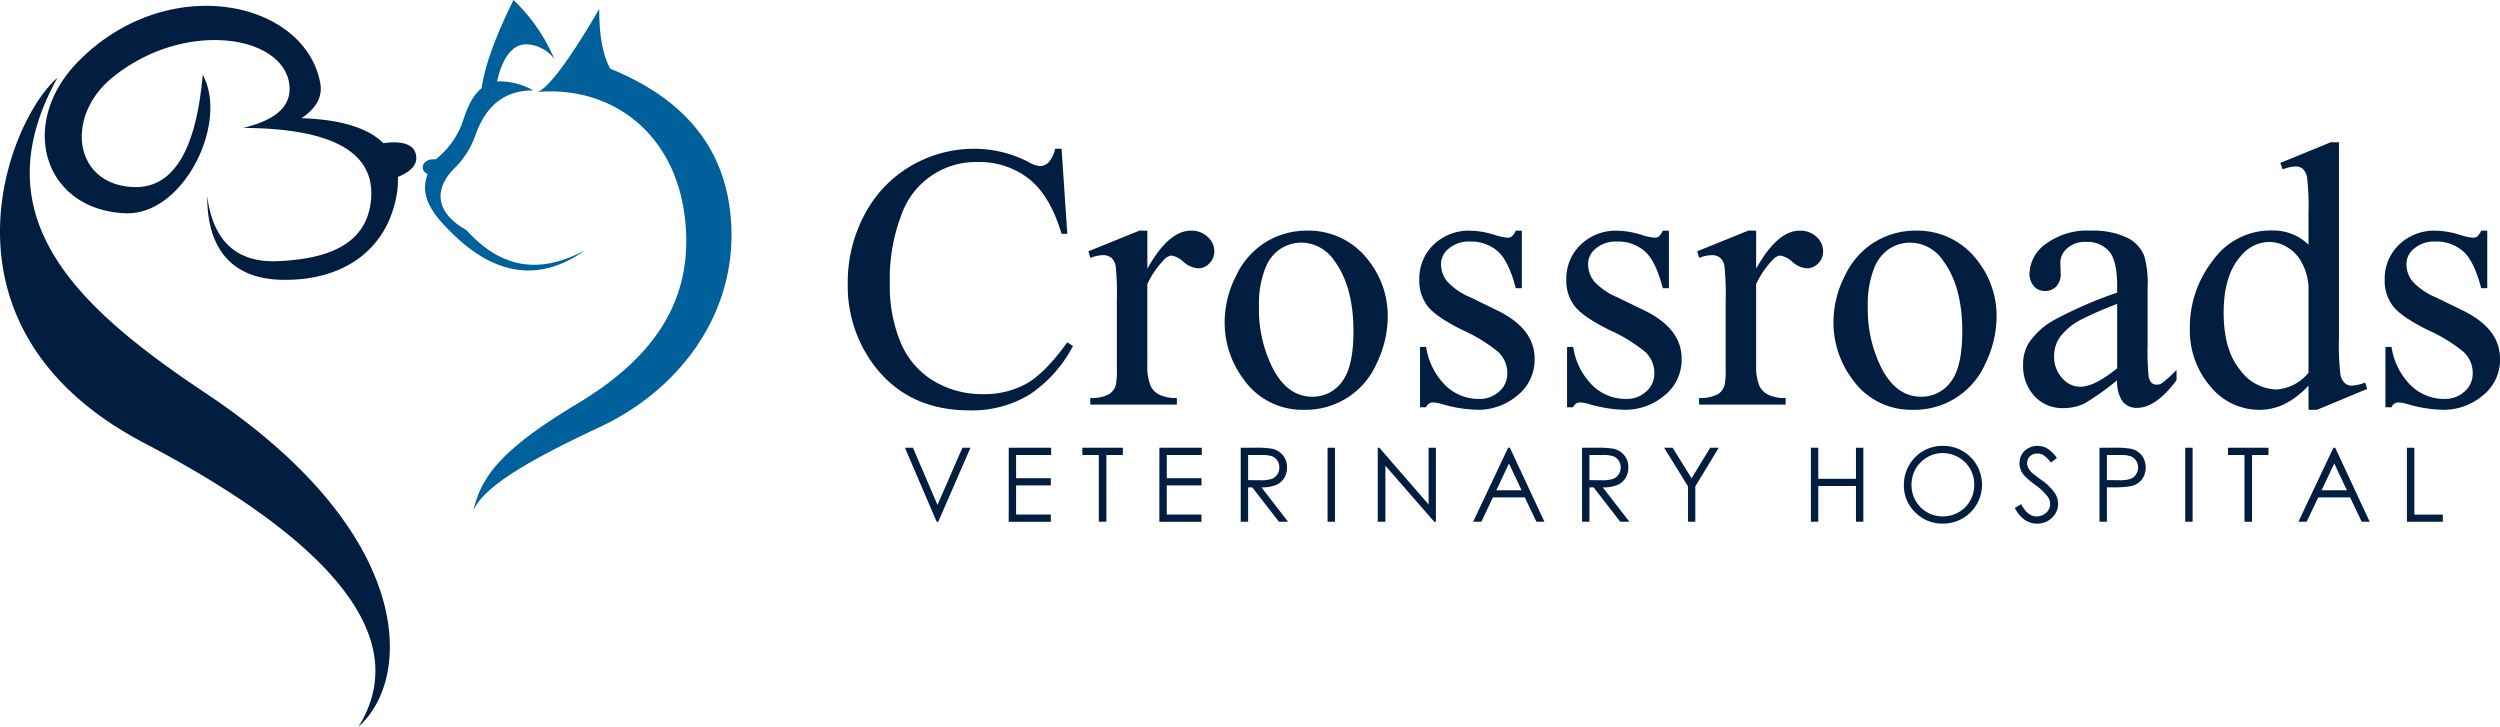
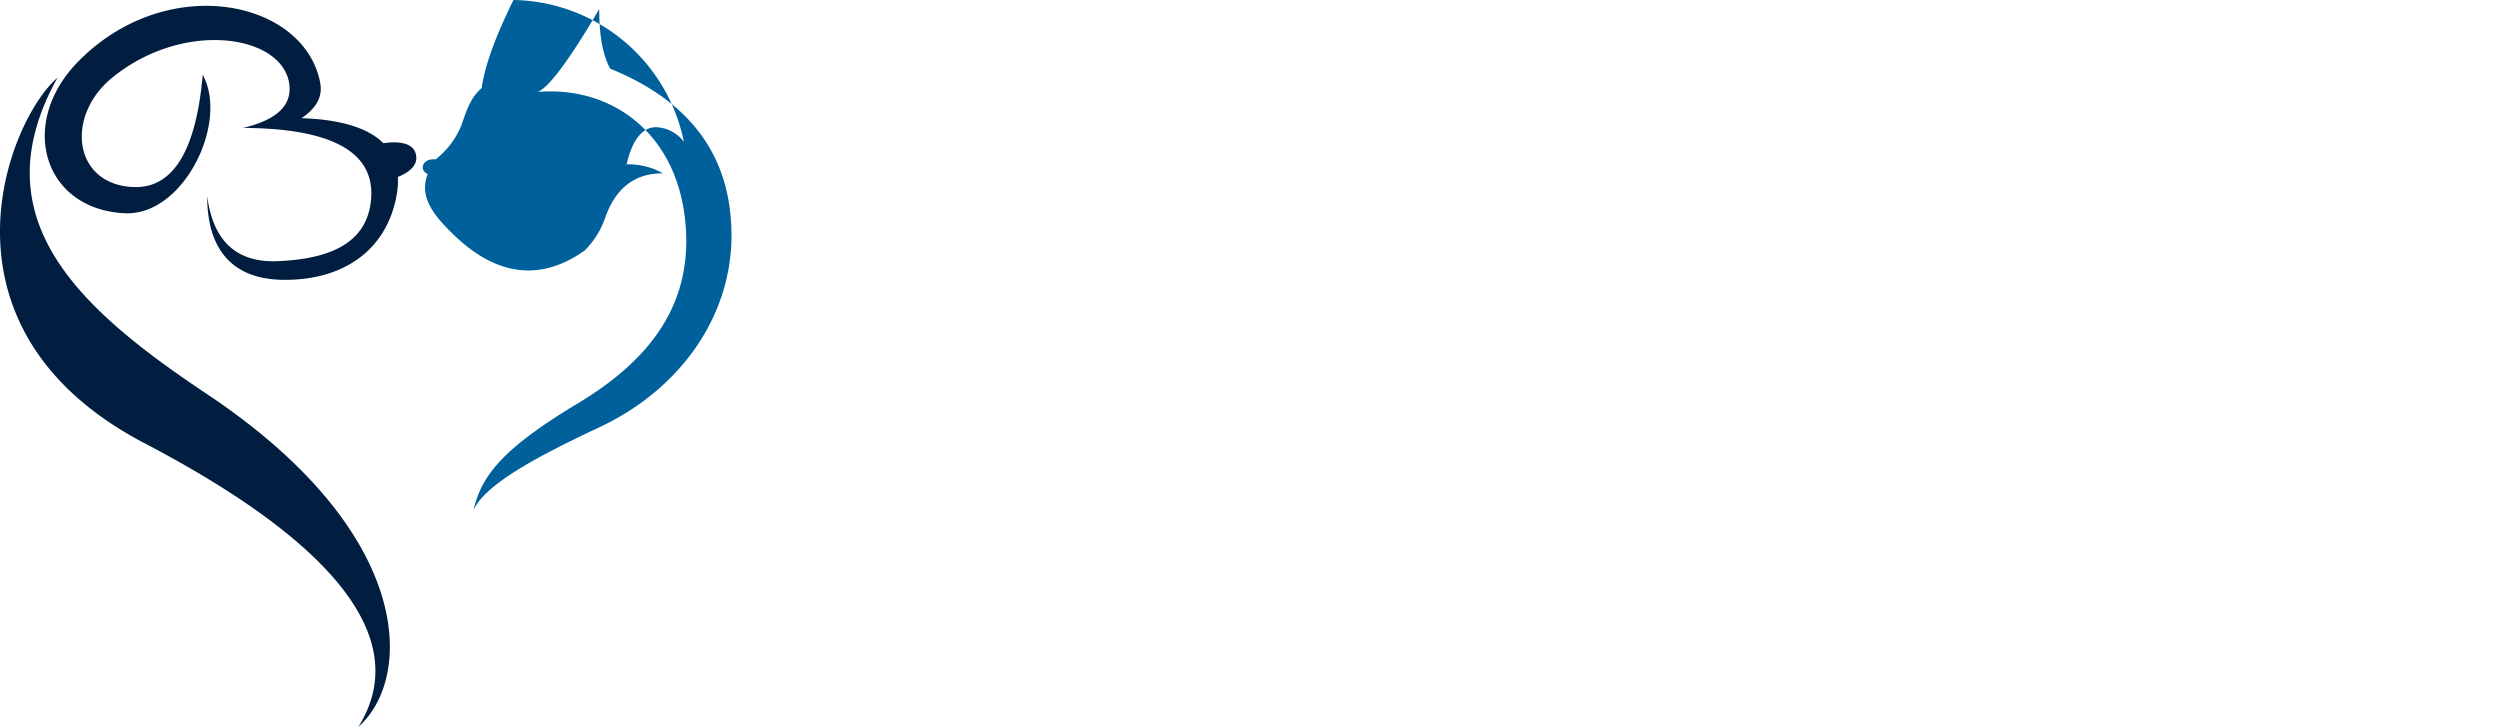
<svg xmlns="http://www.w3.org/2000/svg" id="Layer_1" data-name="Layer 1" viewBox="0 0 363.928 105.803">
  <defs>
    <style>.cls-3{fill:#011e41}</style>
  </defs>
  <path fill="#011e41" fill-rule="evenodd" d="M29.508 10.884c-.837 9.673-3.656 16.561-10.027 16.346-8.78-.3-10.053-10.277-3.161-15.91 10.61-8.67 25.348-6.183 25.829 1.307.2 3.187-2.559 4.986-6.755 5.994 12.445.065 19.139 3.27 18.633 10.244-.474 6.588-6.078 8.84-13.619 9.154-6.188.258-9.438-3.181-10.246-9.482-.017 6.94 2.933 12.125 11.115 12.2 8.706.088 15.029-4.336 16.456-12.312a11.665 11.665 0 00.187-2.666c1.563-.641 2.77-1.557 2.678-2.909-.133-1.98-2.288-2.375-4.784-2-2.2-2.2-6.138-3.455-11.92-3.648 1.9-1.279 3.135-2.918 2.723-5.123C44.367.027 24.39-4.226 11.418 8.923 2.526 17.934 6.3 30.494 18.176 31.045c8.564.4 15.161-13.225 11.332-20.161m-21.143.436c-11.229 20.225 2.59 33.278 21.7 46 30.683 20.446 29.947 41.596 22.111 48.48 8.041-12.867-3.844-26.994-31.169-41.3-31.946-16.727-19.856-47-12.642-53.18" />
-   <path fill="#00609c" fill-rule="evenodd" d="M85.162 36.428c-6.754 3.6-12.273 2.591-17.283-2.95-4.506-2.511-4.832-5.988-1.584-9.121a12.687 12.687 0 003-4.915c1.422-3.858 3.974-6.3 8.345-6.28a10.2 10.2 0 00-5.29-1.31c.781-3.4 2.21-5.43 4.308-5.407a5.35 5.35 0 014.032 2.129A25.758 25.758 0 0074.748 0c-2.34 4.758-4.113 9.172-4.637 12.834-1.621 1.366-2.211 3.291-2.945 5.406a12.115 12.115 0 01-3.766 4.971c-1.731-.238-2.561 1.432-1.143 2.131-1.217 3.15.512 5.752 4.091 9.117 5.458 5.139 11.836 6.955 18.811 1.969m-6.868-23.047c1.709-.721 4.766-4.944 8.943-12.07-.012 3.341.36 6.363 1.583 8.683 12.2 4.943 17.552 13.207 17.667 23.975.126 11.929-7.367 22.675-19.25 28.238-9.2 4.307-16.648 8.344-18.32 12.07 1.195-5 4.078-8.875 15.211-15.564 9.812-5.9 16.127-13.494 15.76-24.524-.473-14.171-10.361-21.742-21.594-20.808" />
-   <path d="M154.535 21.653l.832 12.38h-.832q-1.666-5.559-4.754-8a11.578 11.578 0 00-7.412-2.443 11.48 11.48 0 00-11.158 7.707 26.112 26.112 0 00-1.679 10.017 21.26 21.26 0 001.585 8.567 11.858 11.858 0 004.766 5.558 13.712 13.712 0 007.265 1.934 12.6 12.6 0 006.257-1.517q2.713-1.517 5.962-6.029l.832.537a19.111 19.111 0 01-6.391 7.116 16.179 16.179 0 01-8.675 2.256q-9.05 0-14.018-6.713a19.2 19.2 0 01-3.706-11.763 20.882 20.882 0 012.444-10.017 17.674 17.674 0 016.727-7.076 18.173 18.173 0 019.359-2.511 17.153 17.153 0 017.788 1.934 4.234 4.234 0 001.612.59 1.774 1.774 0 001.262-.51 4.188 4.188 0 00.993-2.014zM167.022 33.577v5.531q3.089-5.53 6.338-5.531a3.448 3.448 0 012.443.9 2.765 2.765 0 01.967 2.082 2.459 2.459 0 01-.7 1.772 2.238 2.238 0 01-1.666.726 3.554 3.554 0 01-2.108-.927 3.48 3.48 0 00-1.732-.927 1.6 1.6 0 00-1.047.537 12.932 12.932 0 00-2.5 3.625v11.79a7.306 7.306 0 00.51 3.089 2.783 2.783 0 001.236 1.208 5.427 5.427 0 002.551.483v.965h-12.6v-.967a5.235 5.235 0 002.793-.59 2.294 2.294 0 00.941-1.37 13.811 13.811 0 00.133-2.6v-9.538a39.823 39.823 0 00-.173-5.115 2.017 2.017 0 00-.645-1.2 1.809 1.809 0 00-1.168-.376 5.287 5.287 0 00-1.881.4l-.267-.967 7.438-3.008zM190.172 33.577a10.9 10.9 0 018.97 4.242 13.032 13.032 0 012.874 8.326 15.683 15.683 0 01-1.585 6.687 11.254 11.254 0 01-10.554 6.821 10.421 10.421 0 01-8.836-4.431 13.73 13.73 0 01-2.766-8.379 14.864 14.864 0 011.678-6.727 11.462 11.462 0 014.418-4.941 11.327 11.327 0 015.801-1.598zm-.833 1.745a5.6 5.6 0 00-2.86.846 5.934 5.934 0 00-2.323 2.968 14.27 14.27 0 00-.887 5.451 18.983 18.983 0 002.136 9.265q2.135 3.894 5.626 3.9a5.246 5.246 0 004.3-2.148q1.692-2.149 1.692-7.386 0-6.552-2.82-10.313a5.812 5.812 0 00-4.864-2.583zM221.539 33.577v8.379h-.887q-1.018-3.95-2.618-5.371a5.886 5.886 0 00-4.068-1.424 4.484 4.484 0 00-3.034.994 2.88 2.88 0 00-1.156 2.2 4 4 0 00.86 2.578 9.527 9.527 0 003.384 2.337l3.921 1.908q5.451 2.657 5.452 7.008a6.625 6.625 0 01-2.538 5.412 8.8 8.8 0 01-5.681 2.054 19.531 19.531 0 01-5.156-.8 5.245 5.245 0 00-1.45-.269 1.065 1.065 0 00-.966.7h-.887V50.5h.887a9.995 9.995 0 002.873 5.667 6.935 6.935 0 004.754 1.907 4.255 4.255 0 003.02-1.088 3.45 3.45 0 001.169-2.619 4.166 4.166 0 00-1.3-3.115 22.768 22.768 0 00-5.2-3.195q-3.894-1.934-5.1-3.492a6.039 6.039 0 01-1.209-3.867 6.817 6.817 0 012.081-5.075 7.361 7.361 0 015.384-2.041 12.65 12.65 0 013.519.617 8.266 8.266 0 001.826.4 1.071 1.071 0 00.671-.188 2.556 2.556 0 00.563-.832zM242.943 33.577v8.379h-.886q-1.02-3.95-2.618-5.371a5.889 5.889 0 00-4.069-1.424 4.486 4.486 0 00-3.034.994 2.882 2.882 0 00-1.155 2.2 4 4 0 00.859 2.578 9.536 9.536 0 003.384 2.337l3.921 1.908q5.452 2.657 5.452 7.008a6.625 6.625 0 01-2.538 5.412 8.8 8.8 0 01-5.681 2.054 19.537 19.537 0 01-5.156-.8 5.239 5.239 0 00-1.449-.269 1.067 1.067 0 00-.967.7h-.887V50.5h.887a9.995 9.995 0 002.873 5.667 6.935 6.935 0 004.754 1.907 4.255 4.255 0 003.02-1.088 3.446 3.446 0 001.169-2.619 4.169 4.169 0 00-1.3-3.115 22.781 22.781 0 00-5.2-3.195q-3.892-1.934-5.1-3.492a6.039 6.039 0 01-1.209-3.867 6.817 6.817 0 012.081-5.075 7.365 7.365 0 015.385-2.041 12.65 12.65 0 013.518.617 8.277 8.277 0 001.826.4 1.069 1.069 0 00.671-.188 2.571 2.571 0 00.564-.832zM255.646 33.577v5.531q3.087-5.53 6.338-5.531a3.45 3.45 0 012.443.9 2.769 2.769 0 01.967 2.082 2.46 2.46 0 01-.7 1.772 2.235 2.235 0 01-1.666.726 3.549 3.549 0 01-2.107-.927 3.48 3.48 0 00-1.732-.927 1.6 1.6 0 00-1.047.537 12.911 12.911 0 00-2.5 3.625v11.79a7.324 7.324 0 00.509 3.089 2.791 2.791 0 001.237 1.208 5.424 5.424 0 002.551.483v.965h-12.6v-.967a5.237 5.237 0 002.793-.59 2.292 2.292 0 00.94-1.37 13.772 13.772 0 00.134-2.6v-9.538a39.731 39.731 0 00-.174-5.115 2.017 2.017 0 00-.644-1.2 1.81 1.81 0 00-1.168-.376 5.287 5.287 0 00-1.881.4l-.268-.967 7.439-3.008zM278.8 33.577a10.9 10.9 0 018.97 4.242 13.032 13.032 0 012.874 8.326 15.683 15.683 0 01-1.585 6.687 11.254 11.254 0 01-10.559 6.821 10.422 10.422 0 01-8.836-4.431 13.729 13.729 0 01-2.765-8.379 14.863 14.863 0 011.677-6.727 11.462 11.462 0 014.418-4.941 11.327 11.327 0 015.806-1.598zm-.832 1.745a5.6 5.6 0 00-2.86.846 5.936 5.936 0 00-2.324 2.968 14.291 14.291 0 00-.886 5.451 18.994 18.994 0 002.135 9.265q2.135 3.894 5.626 3.9a5.246 5.246 0 004.3-2.148q1.692-2.149 1.692-7.386 0-6.552-2.82-10.313a5.811 5.811 0 00-4.868-2.583zM308.2 55.356a40.418 40.418 0 01-4.753 3.384 7.267 7.267 0 01-3.088.671 5.533 5.533 0 01-4.2-1.745 6.408 6.408 0 01-1.651-4.593 5.852 5.852 0 01.805-3.115 10.673 10.673 0 013.827-3.438 59.644 59.644 0 019.06-3.92v-.966q0-3.68-1.168-5.049a4.213 4.213 0 00-3.4-1.37 3.812 3.812 0 00-2.686.913 2.747 2.747 0 00-1.021 2.095l.055 1.557a2.675 2.675 0 01-.632 1.906 2.158 2.158 0 01-1.652.672 2.09 2.09 0 01-1.625-.7 2.738 2.738 0 01-.631-1.907 5.5 5.5 0 012.364-4.242 10.2 10.2 0 016.633-1.934 11.5 11.5 0 015.371 1.1 5.056 5.056 0 012.337 2.6 14.7 14.7 0 01.483 4.727v8.352a38.068 38.068 0 00.135 4.311 1.8 1.8 0 00.442 1.06 1.053 1.053 0 00.712.269 1.47 1.47 0 00.752-.188 16.726 16.726 0 002.176-1.961v1.5q-3.009 4.029-5.748 4.029a2.612 2.612 0 01-2.094-.913 4.936 4.936 0 01-.803-3.105zm0-1.746v-9.372a53.213 53.213 0 00-5.236 2.282 9.06 9.06 0 00-3.035 2.471 4.773 4.773 0 00-.912 2.82 4.6 4.6 0 001.154 3.209 3.5 3.5 0 002.659 1.28q2.043 0 5.37-2.69zM336.051 56.136a12.412 12.412 0 01-3.518 2.7 8.5 8.5 0 01-3.706.819 9.169 9.169 0 01-7.036-3.37 12.52 12.52 0 01-3.008-8.661 15.666 15.666 0 013.33-9.682 10.3 10.3 0 018.567-4.39 7.377 7.377 0 015.371 2.068v-4.541a37.055 37.055 0 00-.2-5.184 2.256 2.256 0 00-.631-1.315 1.652 1.652 0 00-1.074-.349 5.656 5.656 0 00-1.854.43l-.348-.94 7.331-3.008h1.209v28.44a38.125 38.125 0 00.2 5.277 2.34 2.34 0 00.644 1.329 1.551 1.551 0 001.034.377 5.854 5.854 0 001.934-.457l.3.939-7.305 3.035h-1.236zm0-1.881V41.579a8.583 8.583 0 00-.967-3.33 5.572 5.572 0 00-2.135-2.269 5.18 5.18 0 00-2.591-.765 5.492 5.492 0 00-4.216 2.122Q323.7 40.129 323.7 45.5q0 5.424 2.364 8.311a6.774 6.774 0 005.263 2.887 6.535 6.535 0 004.724-2.443zM362.074 33.577v8.379h-.886q-1.02-3.95-2.619-5.371a5.885 5.885 0 00-4.068-1.424 4.484 4.484 0 00-3.034.994 2.879 2.879 0 00-1.155 2.2 4 4 0 00.859 2.578 9.536 9.536 0 003.384 2.337l3.921 1.908q5.451 2.657 5.452 7.008a6.625 6.625 0 01-2.538 5.414 8.8 8.8 0 01-5.681 2.054 19.531 19.531 0 01-5.156-.8 5.239 5.239 0 00-1.449-.269 1.067 1.067 0 00-.967.7h-.887V50.5h.887a9.995 9.995 0 002.873 5.667 6.935 6.935 0 004.754 1.907 4.255 4.255 0 003.02-1.088 3.446 3.446 0 001.169-2.619 4.169 4.169 0 00-1.3-3.115 22.8 22.8 0 00-5.2-3.195q-3.892-1.934-5.1-3.492a6.039 6.039 0 01-1.209-3.867 6.817 6.817 0 012.081-5.075 7.362 7.362 0 015.385-2.041 12.65 12.65 0 013.518.617 8.277 8.277 0 001.826.4 1.071 1.071 0 00.671-.188 2.571 2.571 0 00.564-.832zM131.732 65.178h1.168l3.571 8.323 3.629-8.323h1.172l-4.688 10.773h-.234zM146.842 65.178h6.174v1.054h-5.1v3.376h5.053v1.055h-5.053V74.9h5.053v1.055h-6.13zM157.557 66.232v-1.054h5.9v1.054h-2.4v9.719h-1.1v-9.719zM168.771 65.178h6.174v1.054h-5.1v3.376h5.055v1.055h-5.055V74.9h5.055v1.055h-6.131zM180.613 65.178h2.146a13 13 0 012.432.146 2.786 2.786 0 011.561.942 2.7 2.7 0 01.6 1.779 2.872 2.872 0 01-.413 1.547 2.586 2.586 0 01-1.182 1.008 5.435 5.435 0 01-2.125.349l3.875 5h-1.333l-3.875-5h-.608v5h-1.077zm1.077 1.054v3.662l1.857.015a4.6 4.6 0 001.594-.205 1.66 1.66 0 00.808-.656 1.822 1.822 0 00.289-1.007 1.75 1.75 0 00-.293-.985 1.638 1.638 0 00-.771-.634 4.7 4.7 0 00-1.584-.19zM193.256 65.178h1.077v10.773h-1.077zM200.559 75.951V65.178h.234l7.17 8.257v-8.257h1.063v10.773h-.243l-7.111-8.158v8.158zM219.8 65.178l5.024 10.773h-1.164l-1.694-3.545h-4.642l-1.677 3.545h-1.2l5.09-10.773zm-.136 2.288l-1.846 3.9h3.682zM230.3 65.178h2.146a13 13 0 012.432.146 2.786 2.786 0 011.561.942 2.7 2.7 0 01.6 1.779 2.881 2.881 0 01-.413 1.547 2.583 2.583 0 01-1.183 1.008 5.428 5.428 0 01-2.125.349l3.875 5h-1.332l-3.875-5h-.608v5H230.3zm1.077 1.054v3.662l1.857.015a4.6 4.6 0 001.594-.205 1.664 1.664 0 00.808-.656 1.822 1.822 0 00.289-1.007 1.75 1.75 0 00-.293-.985 1.638 1.638 0 00-.771-.634 4.7 4.7 0 00-1.584-.19zM242.247 65.178h1.239l2.757 4.443 2.713-4.443h1.244l-3.412 5.622v5.148h-1.061V70.8zM263.613 65.178h1.077V69.7h5.486v-4.522h1.076v10.773h-1.076v-5.2h-5.486v5.2h-1.077zM282.754 64.906a5.593 5.593 0 014.1 1.633 5.665 5.665 0 01-4.009 9.684 5.512 5.512 0 01-4.045-1.641 5.394 5.394 0 01-1.649-3.971 5.74 5.74 0 01.751-2.878 5.549 5.549 0 014.855-2.827zm.048 1.047a4.435 4.435 0 00-2.267.624 4.483 4.483 0 00-1.673 1.678 4.668 4.668 0 00-.6 2.353 4.533 4.533 0 004.541 4.567 4.6 4.6 0 002.321-.609 4.345 4.345 0 001.666-1.664 4.667 4.667 0 00.6-2.345 4.559 4.559 0 00-.6-2.32 4.465 4.465 0 00-1.683-1.66 4.556 4.556 0 00-2.307-.624zM293.3 73.944l.916-.55q.967 1.782 2.234 1.781a2.133 2.133 0 001.018-.253 1.783 1.783 0 00.725-.678 1.749 1.749 0 00.25-.9 1.827 1.827 0 00-.368-1.063 8.752 8.752 0 00-1.845-1.728 9.38 9.38 0 01-1.677-1.472 2.691 2.691 0 01-.571-1.648 2.5 2.5 0 01.337-1.282 2.413 2.413 0 01.948-.912 2.735 2.735 0 011.33-.333 2.838 2.838 0 011.424.377 4.892 4.892 0 011.4 1.389l-.879.666a4.235 4.235 0 00-1.036-1.063 1.793 1.793 0 00-.934-.256 1.476 1.476 0 00-1.065.4 1.3 1.3 0 00-.414.974 1.672 1.672 0 00.146.681 2.5 2.5 0 00.536.718q.21.206 1.39 1.077a7.852 7.852 0 011.92 1.838 2.966 2.966 0 01.52 1.619 2.744 2.744 0 01-.89 2.035 2.991 2.991 0 01-2.165.866 3.167 3.167 0 01-1.779-.525 4.776 4.776 0 01-1.471-1.758zM305.624 65.178h2.146a12.418 12.418 0 012.49.16 2.777 2.777 0 011.51.934 3.011 3.011 0 01.013 3.552 2.812 2.812 0 01-1.574.942 13.947 13.947 0 01-2.739.175h-.77v5.01h-1.077zm1.077 1.054v3.655l1.824.021a4.773 4.773 0 001.618-.2 1.676 1.676 0 00.806-.65 1.806 1.806 0 00.293-1.006 1.781 1.781 0 00-.293-.991 1.624 1.624 0 00-.773-.639 4.638 4.638 0 00-1.57-.19zM318.105 65.178h1.077v10.773h-1.077zM324.33 66.232v-1.054h5.9v1.054h-2.4v9.719h-1.1v-9.719zM339.938 65.178l5.024 10.773H343.8l-1.694-3.545h-4.642l-1.678 3.545h-1.2l5.09-10.773zm-.136 2.288l-1.847 3.9h3.684zM350.382 65.178h1.077v9.733h4.146v1.04h-5.223z" class="cls-3" />
+   <path fill="#00609c" fill-rule="evenodd" d="M85.162 36.428a12.687 12.687 0 003-4.915c1.422-3.858 3.974-6.3 8.345-6.28a10.2 10.2 0 00-5.29-1.31c.781-3.4 2.21-5.43 4.308-5.407a5.35 5.35 0 014.032 2.129A25.758 25.758 0 0074.748 0c-2.34 4.758-4.113 9.172-4.637 12.834-1.621 1.366-2.211 3.291-2.945 5.406a12.115 12.115 0 01-3.766 4.971c-1.731-.238-2.561 1.432-1.143 2.131-1.217 3.15.512 5.752 4.091 9.117 5.458 5.139 11.836 6.955 18.811 1.969m-6.868-23.047c1.709-.721 4.766-4.944 8.943-12.07-.012 3.341.36 6.363 1.583 8.683 12.2 4.943 17.552 13.207 17.667 23.975.126 11.929-7.367 22.675-19.25 28.238-9.2 4.307-16.648 8.344-18.32 12.07 1.195-5 4.078-8.875 15.211-15.564 9.812-5.9 16.127-13.494 15.76-24.524-.473-14.171-10.361-21.742-21.594-20.808" />
</svg>